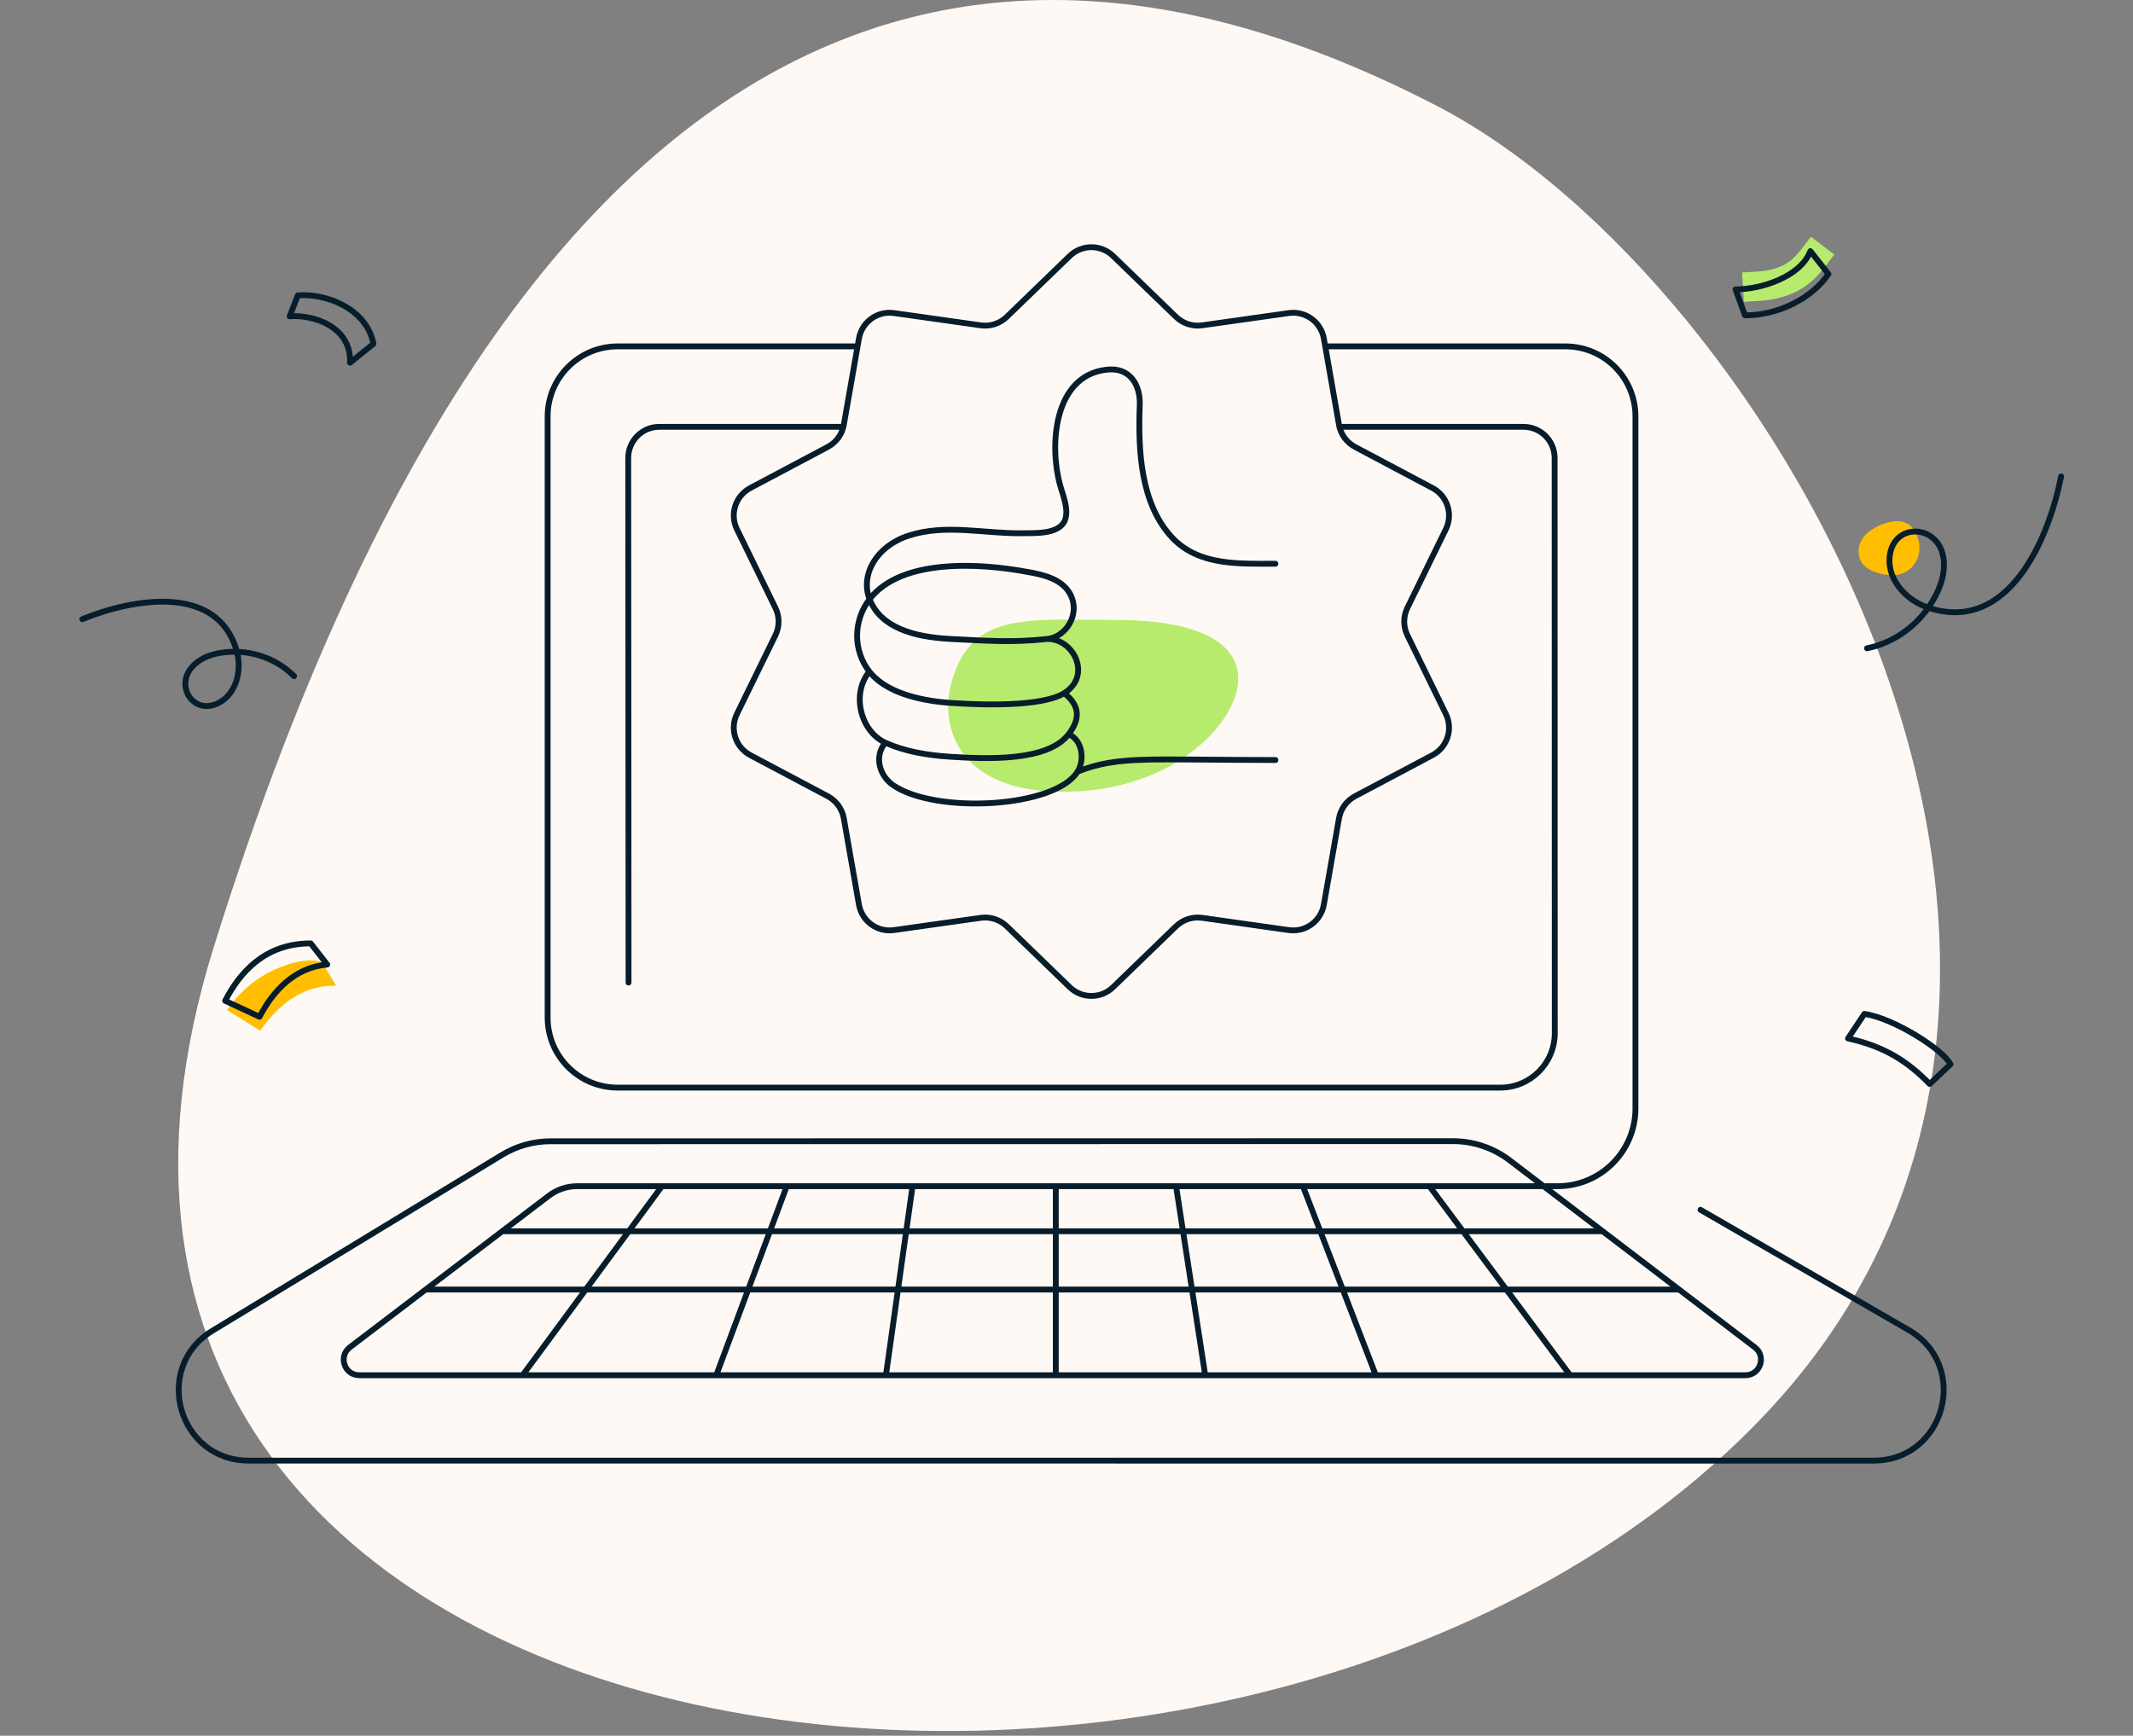
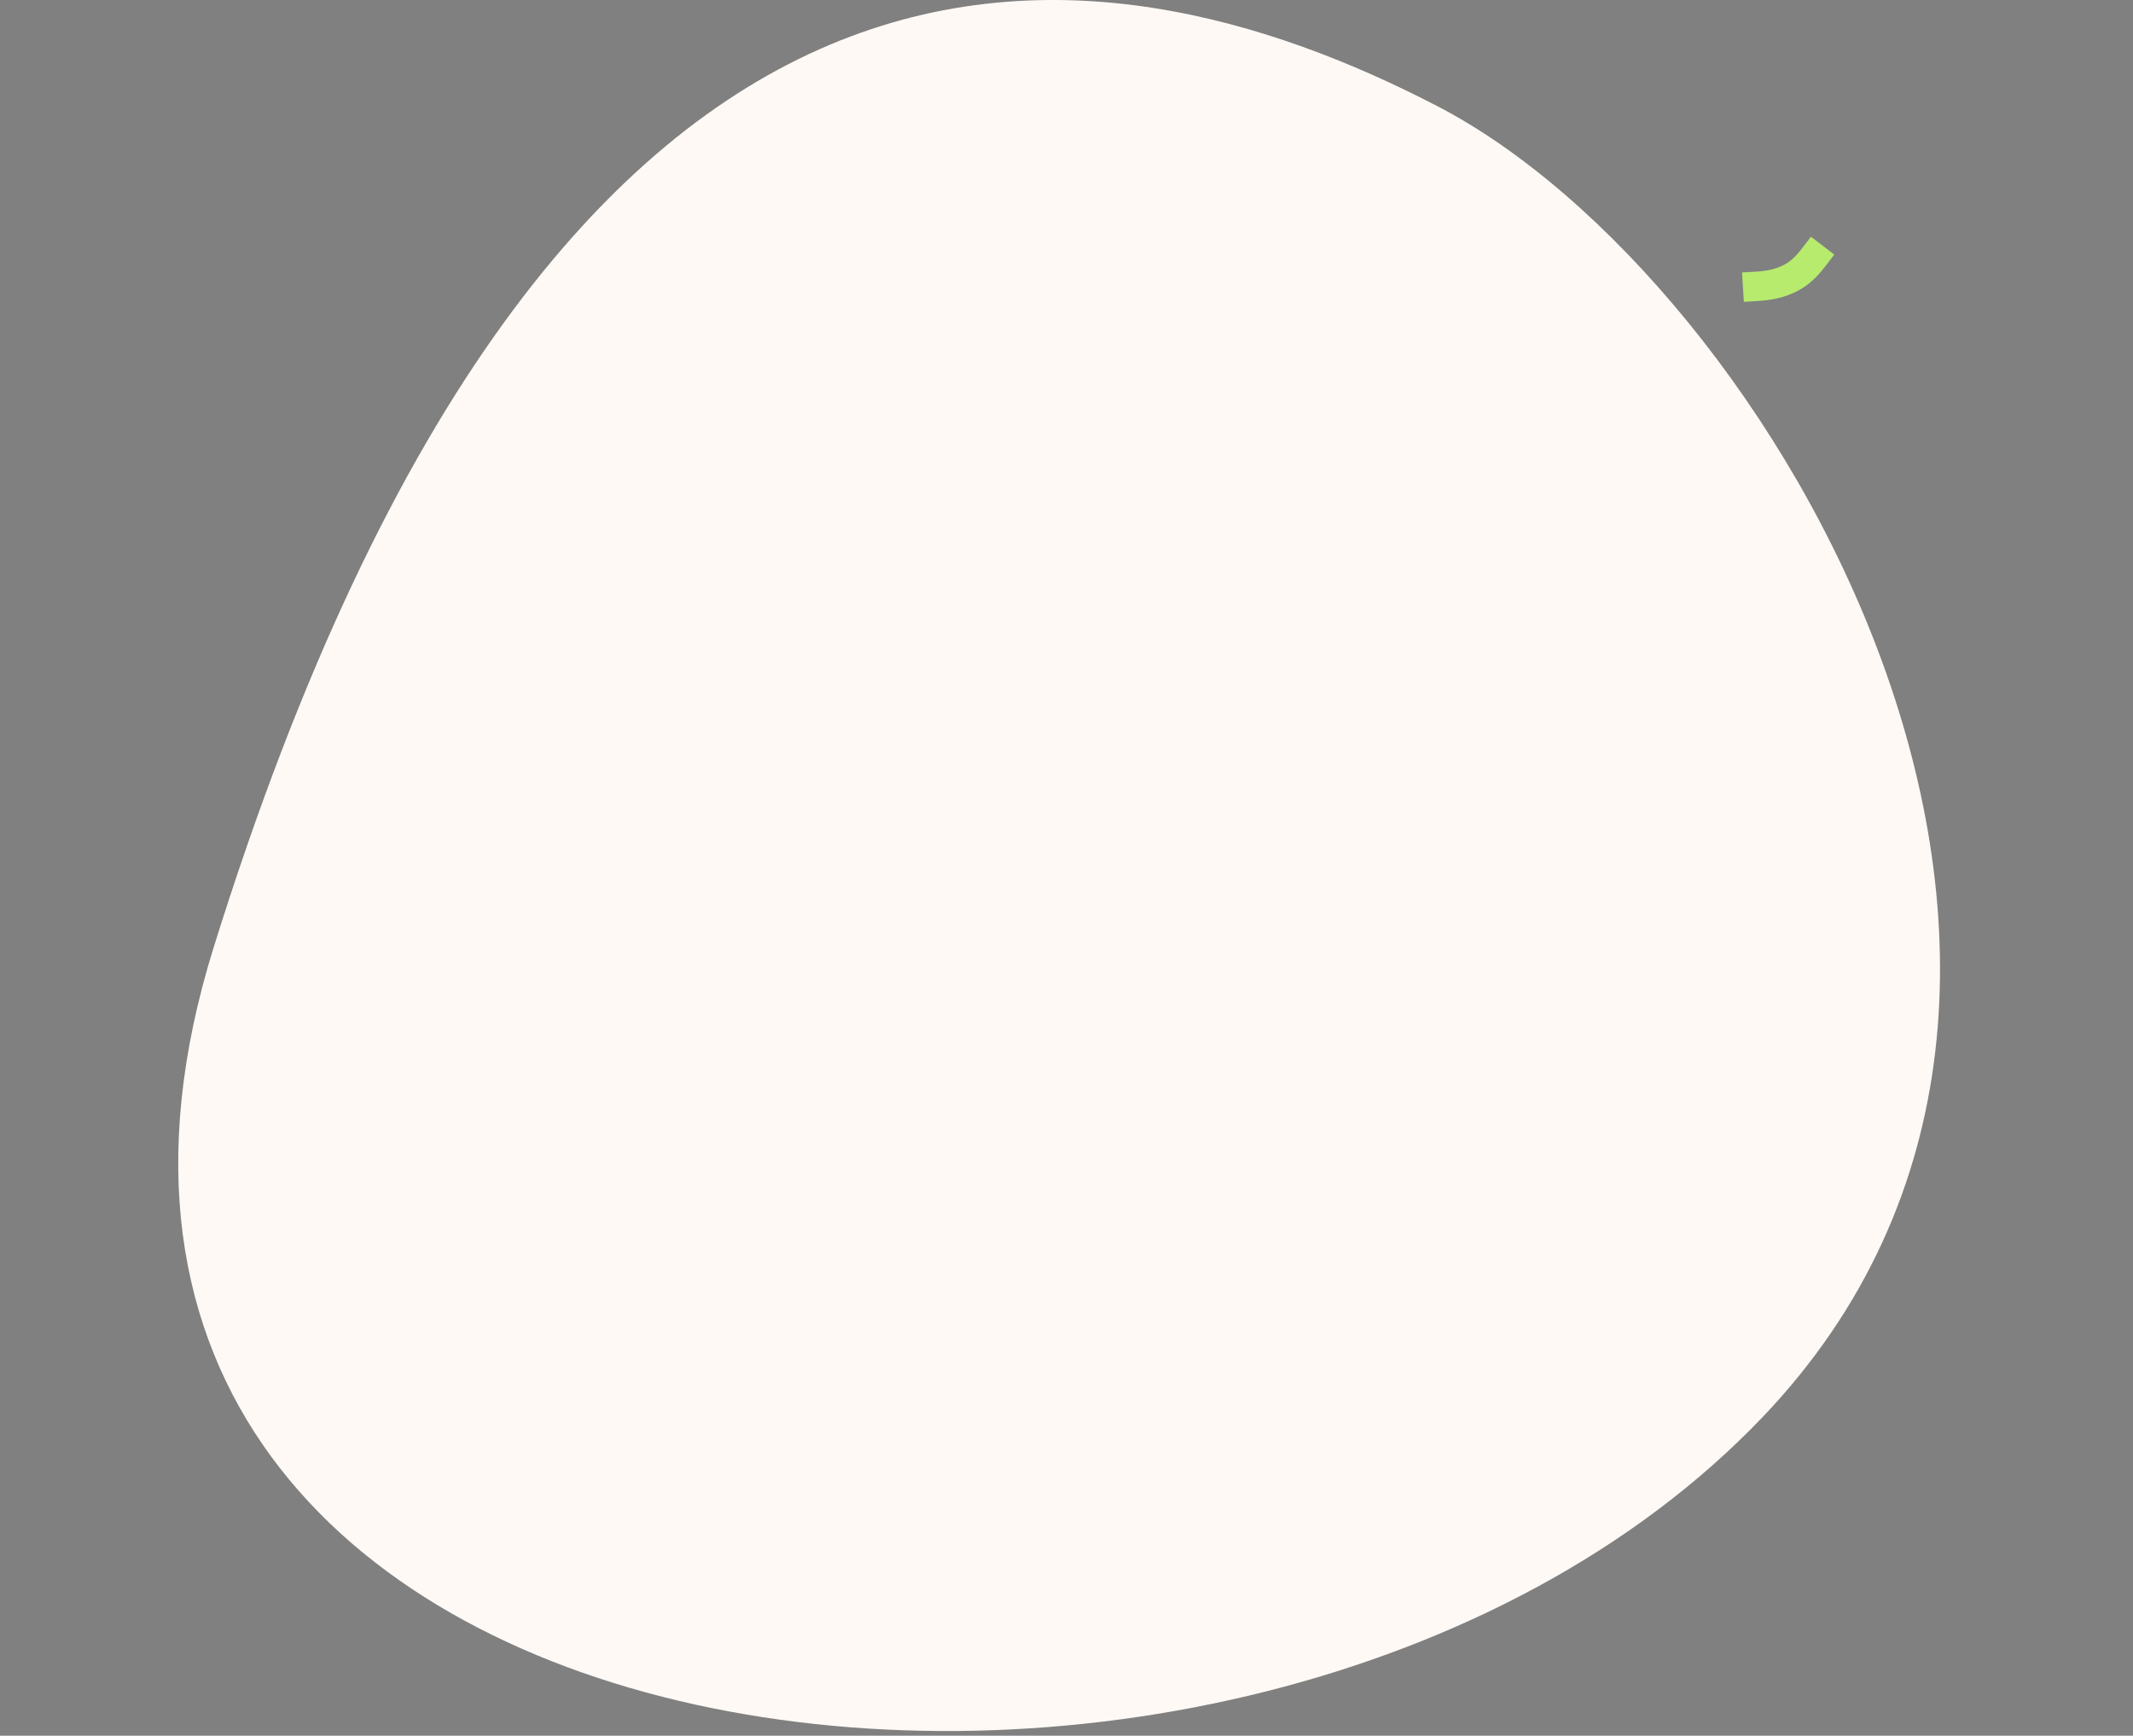
<svg xmlns="http://www.w3.org/2000/svg" width="548" height="446" viewBox="0 0 548 446" fill="none">
  <rect x="0" y="0" width="548" height="446" fill="#808080" stroke="none" />
  <path d="M452.952 364.005C560.073 251.57 455.513 71.989 369.276 27.276C283.04 -17.437 143.907 -42.035 54.906 243.393C-13.43 462.545 320.527 503 452.952 364.005Z" fill="#FFF9F5" />
-   <path d="M86.367 253.302C77.836 252.997 71.407 258.28 66.86 264.848L58.332 259.529C61.014 255.634 64.494 252.302 68.696 250.072C72.377 248.114 78.422 245.797 82.704 247.204L86.367 253.302Z" fill="#FFBF00" />
-   <path d="M479.799 136.918C477.055 139.262 476.876 142.932 478.672 145.035C480.468 147.139 484.744 148.121 487.434 147.693C492.064 146.956 494.542 141.953 492.28 137.085C489.672 131.474 482.544 134.575 479.799 136.918Z" fill="#FFBF00" />
  <path fill-rule="evenodd" clip-rule="evenodd" d="M447.57 70.011L451.34 69.789C455.01 69.573 457.347 68.695 458.97 67.688C460.62 66.664 461.785 65.354 462.961 63.82L465.258 60.822L471.253 65.416L468.956 68.414C467.587 70.2 465.76 72.363 462.952 74.106C460.117 75.865 456.528 77.049 451.784 77.328L448.014 77.55L447.57 70.011Z" fill="#B7EB6E" />
-   <path d="M287.147 159.304C306.675 159.304 319.655 164.781 317.973 176.304C316.291 187.827 298.364 205.275 268.768 203.287C244.133 201.633 239.39 183.252 246.794 169.372C253.157 157.442 267.619 159.304 287.147 159.304Z" fill="#B7EB6E" />
-   <path d="M161.484 252.48L161.401 117.679C161.398 113.259 164.981 109.674 169.401 109.674H216.695M436.874 310.864L490.334 341.73C506.282 350.938 499.749 375.318 481.333 375.318L63.937 375.315C45.731 375.315 39.033 351.38 54.593 341.93L129.004 296.739C132.759 294.459 137.067 293.253 141.459 293.252L373.29 293.222C378.551 293.222 383.667 294.95 387.85 298.141L450.837 346.192C453.88 348.513 452.239 353.372 448.411 353.372H92.311C88.482 353.372 86.841 348.51 89.888 346.19L141.006 307.253C143.096 305.661 145.651 304.799 148.278 304.799L400.176 304.796C411.222 304.795 420.176 295.841 420.176 284.796V107.004C420.176 97.063 412.117 89.004 402.176 89.004H340.473M129.026 316.378H411.756M431.384 331.351H109.369M271.248 353.372V304.795M170.059 304.808L134.265 353.372M202.128 304.798L184.019 353.372M234.446 304.795L227.606 353.372M367.242 304.795L403.385 353.372M334.74 304.795L353.471 353.372M302.152 304.795L309.638 353.372M60.86 167.482C66.357 167.638 71.732 169.873 75.55 173.743M60.86 167.482C56.922 167.37 52.391 168.188 49.561 171.132C44.682 176.206 49.788 184.084 56.339 180.535C60.848 178.093 62.113 172.122 60.86 167.482ZM60.86 167.482C56.036 149.607 33.602 153.988 21.148 159.101M495.405 156.155C491.672 161.478 485.968 165.327 479.664 166.576M495.405 156.155C516.185 163.03 526.464 138.04 529.526 122.421M495.405 156.155C490.01 154.371 484.941 149.236 485.466 143.197C486.228 134.422 497.326 134.511 499.158 142.629C500.22 147.338 498.079 152.342 495.405 156.155ZM327.68 144.852C318.484 144.852 308.147 145.422 301.304 138.301C292.918 129.534 292.393 115.461 292.821 104.121C293.035 98.78 290.183 94.223 284.195 95.006C270.736 96.607 269.577 114.325 272.29 124.415C273.003 127.121 274.714 130.895 273.574 133.744C272.005 137.375 265.875 136.948 262.596 137.019C252.829 137.162 242.922 134.522 233.368 137.66C225.036 140.396 220.983 147.776 223.409 153.964M269.107 164.175C273.972 163.621 277.428 157.885 275.142 153.041C273.146 148.769 267.942 147.629 263.736 146.917C251.86 144.71 231.541 143.397 223.409 153.964M269.107 164.175C275.987 164.175 280.527 173.686 273.407 178.106M269.107 164.175C260.613 165.141 253.739 164.677 244.131 164.175C234.524 163.672 226.233 161.17 223.409 153.964M223.409 153.964C219.215 159.412 219.079 167.076 223.352 172.565M227.464 190.841C221.102 187.952 218.614 178.295 223.352 172.565M227.464 190.841C224.529 194.262 225.868 199.272 229.447 201.748C240.359 209.25 271.098 207.596 276.844 198.273M227.464 190.841C232.256 193.017 238.07 194.071 244.131 194.448C253.693 195.045 269.158 195.712 274.559 188.655M223.352 172.565C227.208 177.52 235.223 179.981 244.131 180.606C252.157 181.169 267.668 181.669 273.407 178.106M274.559 188.655C278.059 190.153 278.759 195.166 276.844 198.273M274.559 188.655C277.329 185.036 277.758 181.501 273.407 178.106M276.844 198.273C287.424 194.105 294.98 195.289 327.68 195.289M220.321 89.004H158.696C148.755 89.004 140.696 97.063 140.696 107.004L140.696 261.468C140.696 271.409 148.755 279.468 158.696 279.468H385.444C393.177 279.468 399.446 273.198 399.444 265.465L399.407 117.673C399.406 113.255 395.825 109.674 391.407 109.674H344.099M501.107 273.48C499.31 269.778 486.613 261.635 478.985 260.528L474.782 266.834C483.955 268.821 490.044 272.625 495.754 278.54L501.107 273.48ZM469.752 70.402C465.411 76.835 456.581 81.07 448.308 81.025L445.884 74.362C452.427 74.353 462.566 71.166 465.112 64.524L469.752 70.402ZM84.073 247.845C75.831 248.561 70.271 254.404 66.674 261.26L57.84 257.152C61.525 250.086 67.885 242.411 79.828 242.411L84.073 247.845ZM74.418 81.274C80.298 80.787 90.342 83.833 89.919 93.201L95.946 88.355C94.144 79.079 83.465 75.308 76.517 75.895L74.418 81.274ZM361.577 156.203L371.465 135.975C373.361 132.098 371.84 127.417 368.028 125.395L348.138 114.842C345.959 113.686 344.435 111.588 344.008 109.157L340.118 86.981C339.373 82.73 335.391 79.837 331.118 80.442L308.825 83.595C306.381 83.941 303.915 83.139 302.142 81.424L285.959 65.769C282.858 62.769 277.936 62.769 274.835 65.769L258.652 81.424C256.879 83.139 254.413 83.941 251.97 83.595L229.676 80.442C225.403 79.837 221.421 82.73 220.676 86.981L216.786 109.157C216.359 111.588 214.835 113.686 212.656 114.842L192.766 125.395C188.955 127.417 187.434 132.098 189.329 135.975L199.217 156.203C200.3 158.42 200.3 161.013 199.217 163.23L189.329 183.458C187.434 187.334 188.955 192.016 192.766 194.038L212.656 204.591C214.835 205.747 216.359 207.845 216.786 210.275L220.676 232.452C221.421 236.702 225.403 239.596 229.676 238.991L251.97 235.838C254.413 235.492 256.879 236.294 258.652 238.009L274.835 253.664C277.936 256.664 282.858 256.664 285.959 253.664L302.142 238.009C303.915 236.294 306.381 235.492 308.825 235.838L331.118 238.991C335.391 239.596 339.373 236.702 340.118 232.452L344.008 210.275C344.435 207.845 345.959 205.747 348.138 204.591L368.028 194.038C371.84 192.016 373.361 187.334 371.465 183.458L361.577 163.23C360.494 161.013 360.494 158.42 361.577 156.203Z" stroke="#071D2B" stroke-width="1.5" stroke-miterlimit="10" stroke-linecap="round" stroke-linejoin="round" />
</svg>